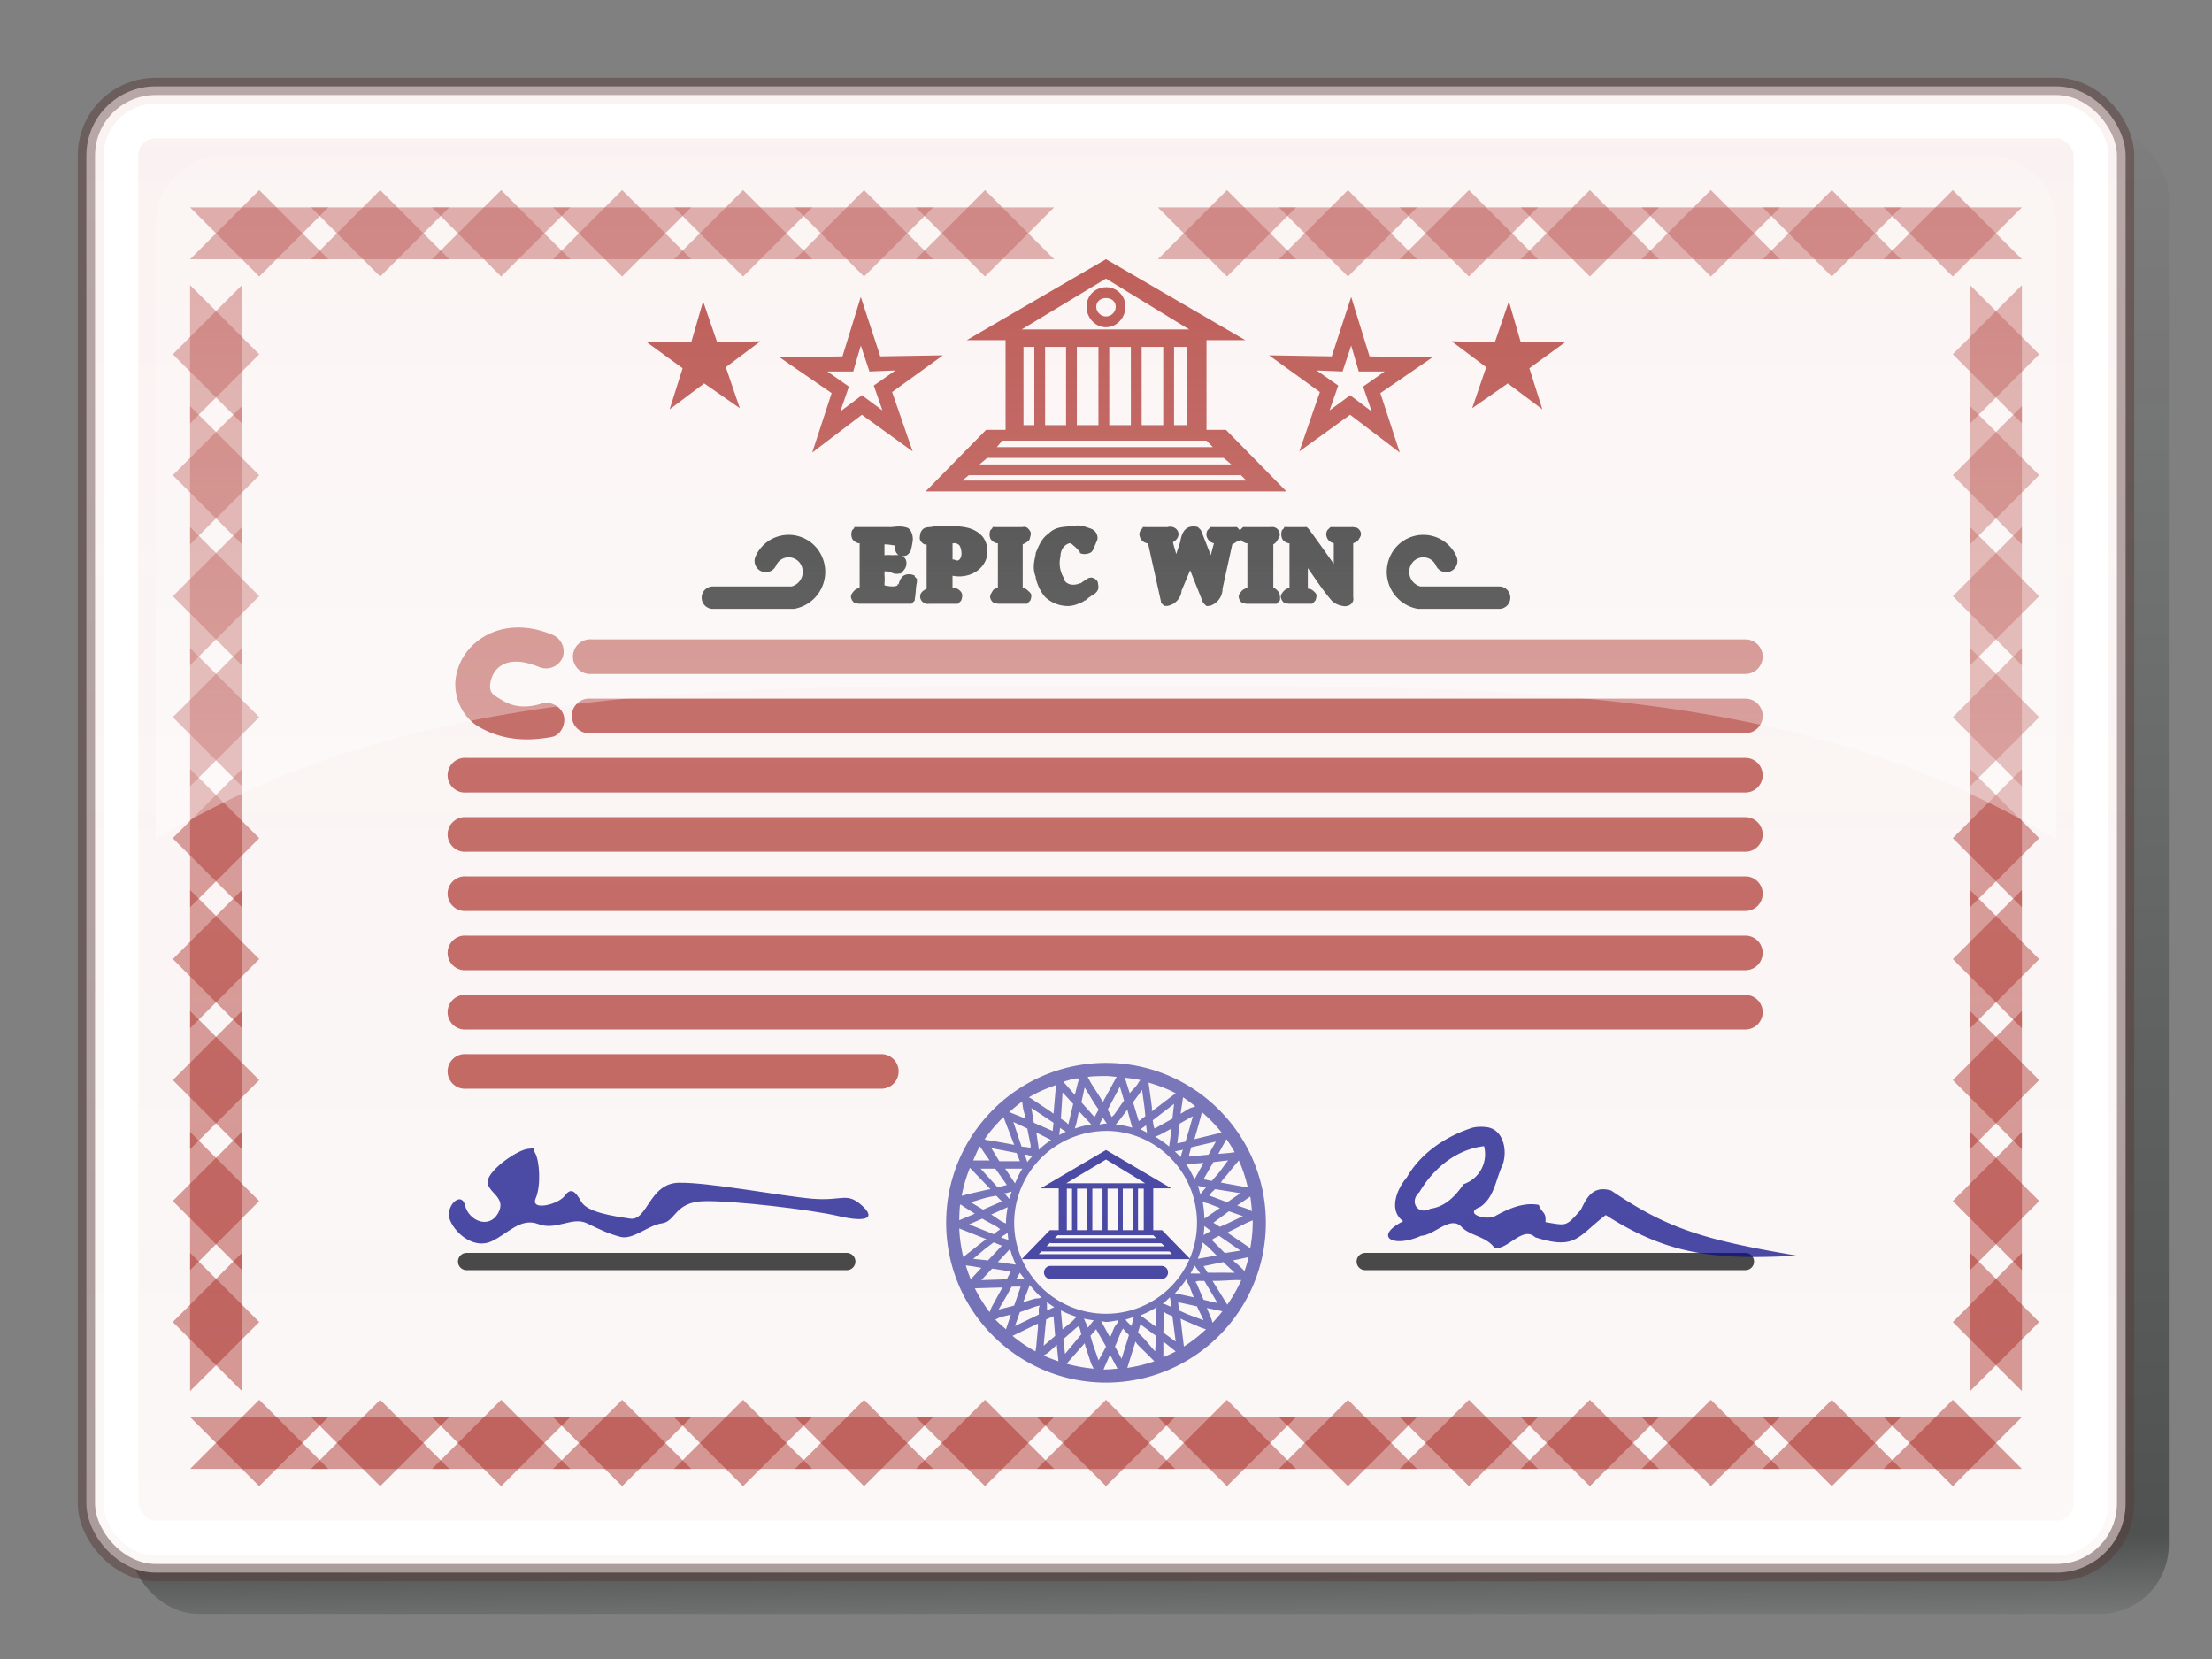
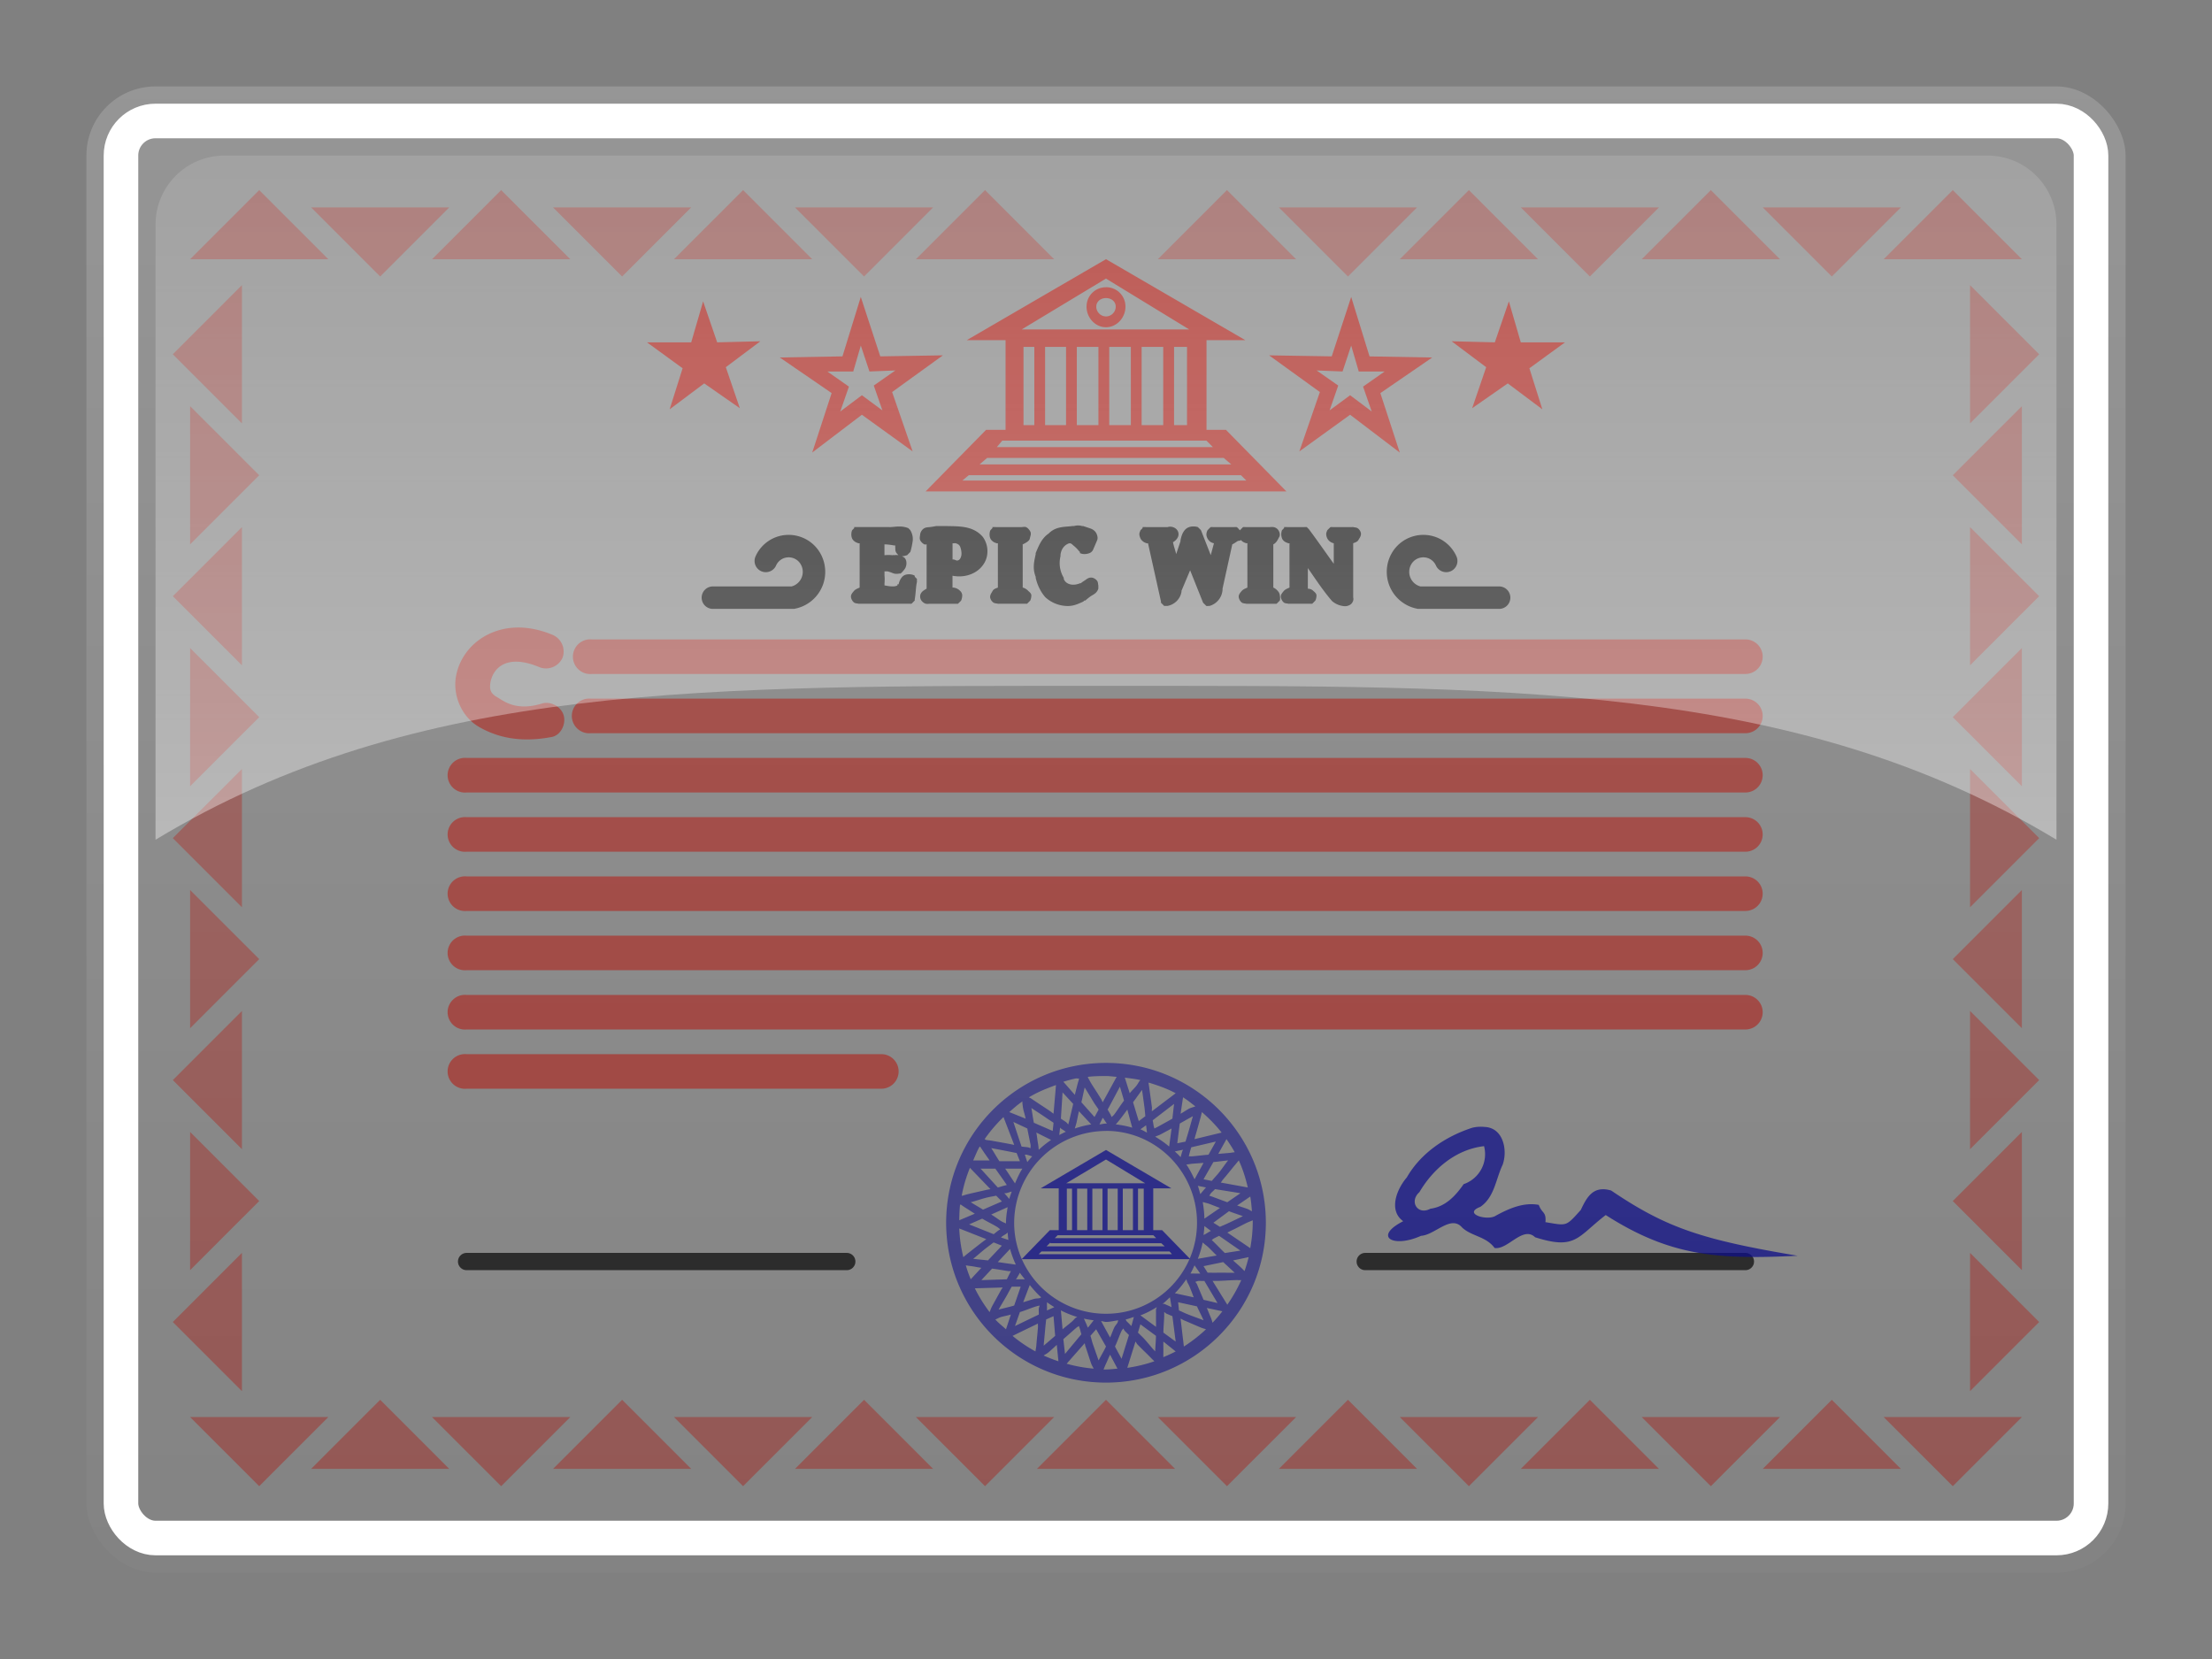
<svg xmlns="http://www.w3.org/2000/svg" xmlns:xlink="http://www.w3.org/1999/xlink" viewBox="0 0 64 48">
  <rect x="0" y="0" width="64" height="48" fill="#808080" stroke="none" />
  <defs>
    <linearGradient id="a" y2="1006.4" gradientUnits="userSpaceOnUse" x2="43" gradientTransform="translate(.5 .5)" y1="1050.9" x1="43.5">
      <stop offset="0" stop-color="#000606" stop-opacity=".063" />
      <stop offset=".053" stop-color="#000606" stop-opacity=".376" />
      <stop offset="1" stop-color="#000606" stop-opacity="0" />
    </linearGradient>
    <linearGradient id="c" y2="52.787" gradientUnits="userSpaceOnUse" x2="11.966" y1="-4.993" x1="11.966">
      <stop offset="0" stop-color="#fff" stop-opacity=".329" />
      <stop offset="1" stop-color="#fff" stop-opacity="0" />
    </linearGradient>
    <linearGradient id="d" y2="-5.765" gradientUnits="userSpaceOnUse" x2="31.423" y1="38.134" x1="31.423">
      <stop offset="0" stop-color="#fff" />
      <stop offset="1" stop-color="#fff" stop-opacity="0" />
    </linearGradient>
    <linearGradient id="b" y2="2.5" gradientUnits="userSpaceOnUse" x2="23.5" y1="45.5" x1="23.5">
      <stop offset="0" stop-color="#fcf8f8" />
      <stop offset="1" stop-color="#f9f0ef" />
    </linearGradient>
  </defs>
  <g transform="translate(0 -1004.4)" color="#000">
-     <rect rx="2" ry="2" height="43" width="59" y="1008.1" x="3.75" fill-rule="evenodd" fill="url(#a)" />
-     <rect transform="translate(0 1004.4)" rx="2" ry="2" height="43" width="59" y="2.5" x="2.5" stroke-linejoin="round" stroke-opacity=".498" fill-rule="evenodd" stroke="#573e3c" stroke-linecap="round" stroke-width=".5" fill="url(#b)" />
    <rect rx="1" ry="1" height="41" width="57" y="1007.9" x="3.5" stroke="#fff" stroke-linecap="round" fill="none" />
  </g>
  <g fill="#a41e17" color="#000">
    <path d="M7.5 5.5l-2 2h4l-2-2zm7 0l-2 2h4l-2-2zm7 0l-2 2h4l-2-2zm7 0l-2 2h4l-2-2zm7 0l-2 2h4l-2-2zm7 0l-2 2h4l-2-2zm7 0l-2 2h4l-2-2zm7 0l-2 2h4l-2-2zM9 6l2 2 2-2H9zm7 0l2 2 2-2h-4zm7 0l2 2 2-2h-4zm14 0l2 2 2-2h-4zm7 0l2 2 2-2h-4zm7 0l2 2 2-2h-4zM7 8.25l-2 2 2 2v-4zm50 0v4l2-2-2-2zm-51.5 3.5v4l2-2-2-2zm53 0l-2 2 2 2v-4zM7 15.25l-2 2 2 2v-4zm50 0v4l2-2-2-2zm-51.5 3.5v4l2-2-2-2zm53 0l-2 2 2 2v-4zM7 22.25l-2 2 2 2v-4zm50 0v4l2-2-2-2zm-51.5 3.5v4l2-2-2-2zm53 0l-2 2 2 2v-4zM7 29.25l-2 2 2 2v-4zm50 0v4l2-2-2-2zm-51.5 3.5v4l2-2-2-2zm53 0l-2 2 2 2v-4zM7 36.25l-2 2 2 2v-4zm50 0v4l2-2-2-2zM11 40.5l-2 2h4l-2-2zm7 0l-2 2h4l-2-2zm7 0l-2 2h4l-2-2zm7 0l-2 2h4l-2-2zm7 0l-2 2h4l-2-2zm7 0l-2 2h4l-2-2zm7 0l-2 2h4l-2-2zM5.5 41l2 2 2-2h-4zm7 0l2 2 2-2h-4zm7 0l2 2 2-2h-4zm7 0l2 2 2-2h-4zm7 0l2 2 2-2h-4zm7 0l2 2 2-2h-4zm7 0l2 2 2-2h-4zm7 0l2 2 2-2h-4z" opacity=".46" />
-     <path d="M11 5.5l-2 2h4l-2-2zm7 0l-2 2h4l-2-2zm7 0l-2 2h4l-2-2zm14 0l-2 2h4l-2-2zm7 0l-2 2h4l-2-2zm7 0l-2 2h4l-2-2zM5.5 6l2 2 2-2h-4zm7 0l2 2 2-2h-4zm7 0l2 2 2-2h-4zm7 0l2 2 2-2h-4zm7 0l2 2 2-2h-4zm7 0l2 2 2-2h-4zm7 0l2 2 2-2h-4zm7 0l2 2 2-2h-4zm-49 2.25v4l2-2-2-2zm53 0l-2 2 2 2v-4zM7 11.75l-2 2 2 2v-4zm50 0v4l2-2-2-2zm-51.5 3.5v4l2-2-2-2zm53 0l-2 2 2 2v-4zM7 18.75l-2 2 2 2v-4zm50 0v4l2-2-2-2zm-51.5 3.5v4l2-2-2-2zm53 0l-2 2 2 2v-4zM7 25.75l-2 2 2 2v-4zm50 0v4l2-2-2-2zm-51.5 3.5v4l2-2-2-2zm53 0l-2 2 2 2v-4zM7 32.75l-2 2 2 2v-4zm50 0v4l2-2-2-2zm-51.5 3.5v4l2-2-2-2zm53 0l-2 2 2 2v-4zm-51 4.25l-2 2h4l-2-2zm7 0l-2 2h4l-2-2zm7 0l-2 2h4l-2-2zm7 0l-2 2h4l-2-2zm7 0l-2 2h4l-2-2zm7 0l-2 2h4l-2-2zm7 0l-2 2h4l-2-2zm7 0l-2 2h4l-2-2zM9 41l2 2 2-2H9zm7 0l2 2 2-2h-4zm7 0l2 2 2-2h-4zm7 0l2 2 2-2h-4zm7 0l2 2 2-2h-4zm7 0l2 2 2-2h-4zm7 0l2 2 2-2h-4z" opacity=".46" />
-     <path style="block-progression:tb;text-indent:0;text-transform:none" d="M17.031 18.5a.502.502 0 10.094 1H50.5a.5.5 0 100-1H17.125a.5.5 0 00-.094 0zM17 20.214a.502.502 0 10.094 1H50.5a.5.5 0 100-1H17.094a.5.5 0 00-.094 0zM13.406 21.929a.502.502 0 10.094 1h37a.5.5 0 100-1h-37a.5.5 0 00-.094 0zM13.406 25.357a.502.502 0 10.094 1h37a.5.5 0 100-1h-37a.5.5 0 00-.094 0zM13.406 27.071a.502.502 0 10.094 1h37a.5.5 0 100-1h-37a.5.5 0 00-.094 0zM13.406 28.786a.502.502 0 10.094 1h37a.5.5 0 100-1h-37a.5.5 0 00-.094 0zM13.406 30.5a.502.502 0 10.094 1h12a.5.5 0 100-1h-12a.5.5 0 00-.094 0zM15.996 18.372c-1.462-.62-2.648.19-2.808 1.231-.08.52.159 1.139.687 1.438.53.299 1.184.452 2.09.282.26-.05.417-.372.344-.625s-.372-.418-.625-.344c-.768.24-1.13-.088-1.309-.188-.178-.101-.216-.218-.187-.407.058-.377.42-.879 1.433-.45a.525.525 0 00.656-.28.525.525 0 00-.28-.657z" opacity=".7" />
+     <path style="block-progression:tb;text-indent:0;text-transform:none" d="M17.031 18.5a.502.502 0 10.094 1H50.5a.5.5 0 100-1H17.125a.5.5 0 00-.094 0zM17 20.214a.502.502 0 10.094 1H50.5a.5.5 0 100-1H17.094a.5.5 0 00-.094 0zM13.406 21.929a.502.502 0 10.094 1h37a.5.5 0 100-1h-37a.5.5 0 00-.094 0zM13.406 25.357a.502.502 0 10.094 1h37a.5.5 0 100-1h-37a.5.5 0 00-.094 0zM13.406 27.071a.502.502 0 10.094 1h37a.5.5 0 100-1h-37a.5.5 0 00-.094 0zM13.406 28.786a.502.502 0 10.094 1h37a.5.5 0 100-1h-37a.5.5 0 00-.094 0zM13.406 30.5a.502.502 0 10.094 1h12a.5.5 0 100-1h-12a.5.5 0 00-.094 0M15.996 18.372c-1.462-.62-2.648.19-2.808 1.231-.08.52.159 1.139.687 1.438.53.299 1.184.452 2.09.282.26-.05.417-.372.344-.625s-.372-.418-.625-.344c-.768.24-1.13-.088-1.309-.188-.178-.101-.216-.218-.187-.407.058-.377.42-.879 1.433-.45a.525.525 0 00.656-.28.525.525 0 00-.28-.657z" opacity=".7" />
    <path style="block-progression:tb;text-indent:0;text-transform:none" d="M32 7.499l-4.031 2.344h1.125v2.593h-.563l-1.75 1.782H37.22l-1.75-1.782h-.562V9.843h1.125l-4.033-2.344zm0 .562l2.406 1.47h-4.844L32 8.06zm0 .25c-.315 0-.563.248-.563.563s.248.594.563.594.563-.28.563-.594A.557.557 0 0032 8.31zm0 .313c.153 0 .281.097.281.25s-.128.281-.281.281-.281-.129-.281-.281.128-.25.281-.25zm-2.387 1.413h.313V12.3h-.313v-2.263zm.625 0h.606V12.3h-.606v-2.263zm.918 0h.625V12.3h-.625v-2.263zm.938 0h.625V12.3h-.625v-2.263zm.937 0h.625V12.3h-.625v-2.263zm.938 0h.375V12.3h-.375v-2.263zm-4.97 2.712h5.906l.187.187h-6.25l.156-.187zm-.438.5h6.844l.219.187h-7.281l.218-.187zm-.531.5h7.875l.156.156h-8.219l.188-.156z" />
    <path d="M39.094 8.593l-.563 1.718-1.812-.03 1.469 1.062-.594 1.718L39.063 12l1.437 1.094-.562-1.72 1.5-1.03-1.813-.032-.53-1.718zm4.563.125l-.407 1.187L42 9.874l1 .75-.406 1.187 1.031-.718 1 .75-.375-1.188 1.031-.75h-1.28l-.345-1.187zm-4.563 1.28l.219.75h.75l-.625.438.25.719-.625-.469-.594.438.25-.719-.625-.437.75.03.25-.75zM24.906 8.593l.563 1.718 1.812-.03-1.469 1.062.594 1.718L24.937 12 23.5 13.093l.562-1.72-1.5-1.03 1.813-.032.53-1.718zm-4.563.125l.407 1.187L22 9.874l-1 .75.406 1.187-1.031-.718-1 .75.375-1.188-1.031-.75h1.28l.345-1.187zm4.563 1.28l-.219.75h-.75l.625.438-.25.719.625-.469.594.438-.25-.719.625-.437-.75.03-.25-.75z" fill-rule="evenodd" />
    <path style="block-progression:tb;text-indent:0;text-transform:none" d="M13.406 23.643a.502.502 0 10.094 1h37a.5.5 0 100-1h-37a.5.5 0 00-.094 0z" opacity=".7" />
  </g>
  <path d="M41.843 16.23c-.066-.15-.185-.275-.33-.35a.729.729 0 00-.938.245.762.762 0 00.483 1.167h2.316" color="#000" stroke="#000" stroke-linecap="round" stroke-width=".65" fill="none" />
  <path d="M13.5 36.5h11" opacity=".75" color="#000" stroke="#000" stroke-linecap="round" stroke-width=".5" fill="none" />
-   <path style="block-progression:tb;text-indent:0;text-transform:none" d="M15.286 33.238c-.294.018-1.126.589-1.173.927s.566.459.3.934-.852.218-.958-.223c-.105-.44-.61.035-.426.448s.713.811 1.19.592c.478-.22.837-.697 1.355-.5.519.198.98-.227 1.406-.023.427.204.606.294.967.393s.812-.34 1.208-.392c.395-.053.367-.621 1.216-.64.849-.02 3.107.246 3.892.431.786.185 1.104.073.666-.314-.438-.387-.556-.115-1.427-.188s-3.015-.483-3.87-.462c-.854.02-.895 1.114-1.404 1.037-.51-.076-1.24-.186-1.41-.489-.172-.303-.299-.421-.48-.17s-1.001.452-.84.076c.163-.377.112-1.102-.018-1.319-.13-.217.1-.136-.194-.118zm9.563 1.688c.059-.102-.06.101 0 0z" opacity=".75" color="#000" fill="navy" />
  <path d="M39.5 36.5h11" opacity=".75" color="#000" stroke="#000" stroke-linecap="round" stroke-width=".5" fill="none" />
  <path style="block-progression:tb;text-indent:0;text-transform:none" d="M42.594 32.63c-.766.25-1.484.727-1.891 1.437-.294.342-.536.956-.104 1.266-.88.45-.29.788.516.423.403-.023.868-.621 1.191-.237.279.255.692.253.937.589.38.063.818-.652 1.173-.31 1.184.378 1.224-.017 2.043-.643 1.882 1.206 3.272 1.289 5.553 1.178-2.76-.464-3.794-.802-5.397-1.888-.532-.155-.71.212-.878.562-.442.495-.4.455-1.022.354.023-.315-.094-.236-.194-.5-.441-.083-.87.109-1.244.313-.241.16-.97-.057-.446-.256.41-.28.446-.802.645-1.218.151-.42.02-1.071-.519-1.094a1.06 1.06 0 00-.363.024zm.344.531a.916.916 0 01-.59 1.1c-.238.341-.525.652-.962.711-.368.199-.624-.209-.318-.48.402-.682 1.062-1.238 1.87-1.33z" opacity=".75" color="#000" fill="navy" />
  <g opacity=".75" color="#000">
    <path style="block-progression:tb;text-indent:0;text-transform:none" d="M32 30.753c-2.553 0-4.625 2.072-4.625 4.625s2.072 4.625 4.625 4.625 4.625-2.072 4.625-4.625-2.072-4.625-4.625-4.625zm0 .38c.106 0 .204.016.308.023l-.403.736c-.02-.034-.026-.06-.047-.095-.1-.165-.209-.327-.285-.45-.038-.063-.07-.13-.095-.167-.005-.007.004-.018 0-.024.166-.02.35-.023.522-.023zm.545.047c.153.02.304.036.451.071-.007.007-.017.015-.024.024-.028.034-.05.085-.095.142-.048.063-.129.135-.19.214l-.142-.451zm-1.423.024c.03-.006.065.005.095 0-.002.01.003.013 0 .023-.011.043-.03.096-.047.166-.02.078-.048.187-.071.285l-.333-.38c.118-.034.235-.07.356-.094zm2.111.118c.274.084.536.175.783.309l-.688.521c-.006-.041.005-.075 0-.118-.024-.19-.052-.378-.071-.522a7.372 7.372 0 00-.024-.166c0-.007.002-.018 0-.024zm-2.68.071l-.071.83c-.034-.023-.06-.047-.095-.07-.158-.11-.307-.203-.427-.285l-.142-.095c-.012-.007-.036-.014-.048-.024.244-.149.51-.257.783-.355zm1.85.048l.119.403c-.11.143-.203.296-.285.403-.022.029-.053.048-.071.072-.017-.027-.027-.061-.048-.095a8.693 8.693 0 01-.07-.119l.355-.664zm-1.02.024c.075.12.165.268.261.427.046.076.098.139.142.213l-.118.214-.38-.427c.038-.155.066-.31.095-.427zm1.66.07c.02.143.047.332.072.523.01.086.015.156.023.237l-.19.142-.165-.545c.094-.124.189-.264.26-.356zm-2.3.072l.308.332c-.041.18-.086.364-.118.498l-.024.095c-.025-.017-.04-.05-.071-.071-.038-.026-.1-.064-.143-.095l.048-.759zm3.486.142c.125.077.24.172.356.261-.04.02-.126.037-.19.071-.067.037-.153.097-.237.143l.071-.475zm-4.648.119c.003.012-.003.033 0 .047.006.044.01.095.023.166.015.079.053.184.071.285l-.474-.19c.126-.11.241-.213.38-.308zm4.388.071l-.048.427c-.157.088-.308.173-.427.237-.035.02-.067.033-.095.048-.004-.03-.018-.057-.023-.095-.006-.04-.018-.098-.024-.143l.617-.474zm-4.128.119c.117.08.276.179.427.284.077.054.139.09.214.143l-.024.237-.545-.237c-.03-.148-.05-.313-.072-.427zm2.776.047l.142.522a2.78 2.78 0 00-.475-.095c.028-.035.075-.085.119-.142.06-.078.137-.18.214-.285zm-1.4.047l.356.38a2.92 2.92 0 00-.475.119c.012-.043.03-.096.048-.166.022-.09.043-.217.071-.333zm3.558.024c.206.18.401.377.57.593l-.784.19c.01-.034.014-.06.024-.095.056-.184.102-.359.142-.498.02-.07.036-.147.048-.19zm-.261.119c-.04.138-.087.314-.142.498l-.072.237-.237.048.071-.57c.14-.08.274-.156.38-.213zm-5.48.024l.31.806-.12-.024c-.188-.036-.378-.069-.521-.095-.072-.013-.122-.016-.166-.023-.016-.003-.036-.02-.048-.024.16-.233.344-.444.546-.64zm2.87.023c.006.008.02.017.025.024.038.062.07.105.094.142H32c-.064 0-.127.02-.19.024l.095-.19zm-2.584.119l.403.19c.032.171.07.345.095.474.006.035-.005.066 0 .095-.03-.005-.036-.017-.072-.024-.05-.01-.129-.012-.19-.024l-.236-.711zm3.842.095v.023c.01.073.017.146.024.19-.065-.03-.123-.07-.19-.095l.166-.118zm-2.49.07c.007.006.016.02.023.025l.143.094c-.067.03-.126.061-.19.095l.024-.213zm3.225.025l-.07.521a2.84 2.84 0 00-.404-.284c.04-.02.102-.037.166-.071l.308-.166zM32 32.72c1.459 0 2.633 1.198 2.633 2.657S33.459 38.011 32 38.011c-1.46 0-2.657-1.174-2.657-2.633A2.667 2.667 0 0132 32.722zm-2.016.048l.427.214a2.886 2.886 0 00-.356.284c-.007-.044-.01-.118-.024-.19-.016-.088-.026-.197-.047-.308zm5.502.19c.084.122.167.249.238.38-.045.002-.118.018-.19.023l-.285.024.237-.427zm-.308.071l-.213.38c-.175.014-.344.037-.475.047-.042.003-.062-.002-.095 0 .01-.031.012-.054.024-.095.013-.045.031-.113.048-.166l.711-.166zm-6.83.142c.004.008.016.013.023.024l.095.142c.043.064.11.155.166.238h-.475c.063-.135.114-.278.19-.404zm.331.048c.139.025.32.06.498.095.086.016.157.032.237.047l.095.237h-.593c-.089-.134-.167-.277-.237-.38zm5.55.047c-.004.015-.02.034-.023.048l-.048.166c-.05-.059-.11-.112-.166-.166l.237-.048zm-4.577.143c.013.002.035-.003.047 0 .072.013.122.04.166.047-.048.054-.098.109-.142.166l-.071-.213zm5.882.166c-.092.108-.188.263-.308.403-.06.068-.11.124-.166.19l-.238-.048.285-.498c.155-.013.306-.038.427-.047zm.308 0c.117.25.195.507.261.782l-.782-.142c.027-.032.043-.063.07-.095.126-.145.239-.292.333-.403l.118-.142zm-1.02.07l-.26.475c-.072-.145-.144-.297-.238-.427.045-.002.117-.018.19-.024l.308-.023zm-6.76.143l.594.617c-.044.01-.075.013-.12.023-.186.044-.38.085-.52.12-.071.016-.124.035-.167.047-.007.001-.017-.002-.024 0a4.11 4.11 0 01.238-.807zm.309.024h.427c.103.147.208.292.284.403l.048.071-.095.024c-.047.011-.11.036-.166.047l-.498-.545zm.711 0h.499c-.086.131-.15.282-.214.427l-.095-.143c-.051-.075-.122-.19-.19-.284zm5.574.498l.238.047-.024.024-.119.142a.228.228 0 01-.023.024c-.025-.082-.04-.159-.072-.237zm.498.095l.736.118-.38.261c-.163-.058-.328-.122-.45-.166-.037-.013-.043-.013-.072-.023.02-.023.025-.044.048-.072.029-.034.084-.078.118-.118zm-5.882.07c-.024.074-.053.139-.07.214l-.143-.166c.013-.003.035.003.047 0 .071-.017.123-.036.166-.047zm-.45.12l.166.166-.546.237c-.13-.08-.256-.152-.356-.214.139-.033.316-.1.498-.142.085-.02.157-.028.238-.047zm7.352.023c.024.138.037.286.048.427-.04-.016-.082-.05-.142-.071-.075-.027-.19-.064-.285-.095l.38-.26zm-1.375.166c.008.002.015-.003.023 0 .042.016.098.023.166.048.085.03.2.079.309.118l-.45.309a3.067 3.067 0 00-.048-.475zm-7.021.071c.006.004.016-.004.024 0 .037.025.08.057.142.095l.26.166-.45.19c.003-.147.007-.307.024-.45zm1.376.072c-.023.144-.048.3-.048.45v.024c-.037-.024-.08-.033-.142-.071-.08-.05-.18-.127-.285-.19l.475-.213zm6.404.118c.147.055.289.102.403.142a66.34 66.34 0 01-.45.214c-.079.037-.14.06-.214.095l-.19-.119.45-.332zm-7.14.214c.154.092.312.166.427.237.034.02.069.054.095.071-.024.019-.04.024-.07.047-.034.026-.081.066-.12.095l-.711-.284.38-.166zm7.827.047v.071c0 .253-.029.495-.071.736l-.664-.451c.035-.016.06-.03.095-.048.174-.081.343-.174.474-.237.066-.031.127-.05.166-.07zm-1.4.166l.19.142c-.065.032-.126.075-.166.095l-.047.024a2.78 2.78 0 00.024-.26zm-7.091.071l.782.309c-.033.026-.06.045-.094.07-.153.117-.312.244-.427.333-.058.044-.108.09-.143.118a4.223 4.223 0 01-.118-.83zm1.4.119c.007.072.01.143.023.213l-.213-.07c.007-.007.016-.019.023-.025.058-.044.108-.067.143-.094.008-.007.013-.017.023-.024zm6.119.095l.616.427-.45.07c-.12-.114-.241-.244-.332-.331l-.048-.048c.029-.014.035-.03.071-.047.04-.02.096-.05.143-.071zm-6.523.19l.237.094-.403.427c-.156-.02-.311-.031-.427-.047.114-.088.25-.216.403-.332l.19-.143zm6.048 0c.005.008.015.014.024.023.032.032.09.069.142.119.066.063.156.158.238.237l-.546.095c.06-.151.109-.312.142-.475zm-5.574.19c.044.155.099.306.166.45-.006-.002-.016.001-.023 0a7.62 7.62 0 00-.166-.024c-.092-.012-.217-.032-.332-.047l.355-.38zm6.903.236a4.07 4.07 0 01-.119.404c-.031-.032-.066-.069-.119-.119-.055-.053-.141-.124-.213-.19l.45-.095zm-.736.143c.118.11.243.223.332.308-.142.004-.335-.004-.521 0-.096.002-.171-.002-.261 0l-.119-.19.57-.118zm-7.447.095c.043.007.094.014.166.023.075.01.188.035.284.048l-.308.332a4.02 4.02 0 01-.142-.403zm6.617 0l.166.237h-.047c-.073.002-.146-.002-.19 0-.022 0-.033-.002-.047 0 .047-.078.079-.155.118-.237zm-5.858.094c.172.02.344.054.474.072.036.004.042-.004.071 0l-.047.095c-.022.04-.046.096-.071.142l-.736.024.309-.333zm.806.12c.041.068.096.123.142.189h-.26c.004-.008.019-.016.023-.024.035-.064.075-.126.095-.166zm4.815.189l.024.071c.016.041.043.075.07.142.035.084.078.199.12.309l-.546-.119c.124-.12.232-.262.332-.403zm1.4.024c.072-.003.145.002.19 0a4.42 4.42 0 01-.404.711l-.427-.688h.119c.192-.004.376-.02.521-.023zm-1.044.023c.046-.001.113.002.166 0l.38.64-.404-.094c-.07-.17-.137-.323-.19-.45-.013-.033-.036-.046-.047-.072.03-.001.056-.023.095-.024zm-4.886.119c.103.124.21.25.332.356-.012.003-.033.02-.048.023-.043.012-.096.004-.166.024-.085.025-.2.062-.308.095l.19-.498zm-.522.047h.26l-.189.546c-.157.048-.332.084-.45.118.067-.126.168-.282.26-.45.044-.08.075-.14.119-.214zm-.261.024c-.015.028-.032.043-.047.071-.093.169-.192.347-.261.475-.035.064-.051.126-.071.166a4.286 4.286 0 01-.427-.688l.806-.024zm4.839.285l.047.284c-.014-.006-.034-.018-.047-.023-.068-.028-.125-.056-.166-.072-.021-.008-.034.005-.048 0 .078-.054.142-.128.214-.19zm-3.558.142c.07.051.14.097.213.142l-.213.095v-.024c.005-.072-.003-.121 0-.166v-.047zm3.795 0l.545.119c.065.148.143.289.19.403-.133-.055-.32-.116-.498-.19-.08-.033-.138-.065-.213-.095l-.024-.237zm-4.009.095c-.002.032-.02.053-.023.095-.004.043.004.114 0 .166l-.688.332.142-.403c.176-.054.342-.128.475-.166.04-.012.063-.015.094-.024zm3.392.047c-.001.015-.022.05-.023.071-.003.045.002.094 0 .166-.003.093.003.214 0 .333l-.451-.333c.17-.063.321-.144.474-.237zm1.447.024l.45.095c-.089.117-.183.224-.284.332-.013-.04-.023-.084-.047-.142-.032-.077-.077-.189-.119-.285zm-4.222.071c.152.077.308.14.474.19-.011.009-.03.01-.047.024-.034.028-.063.071-.119.118-.069.06-.171.137-.26.214l-.048-.546zm2.989.048c.029.011.034.032.07.047.046.019.113.05.167.071l.095.735-.356-.26c.004-.175.02-.344.024-.475v-.118zm-4.436.07l-.142.428c-.102-.096-.216-.18-.308-.285.042-.011.096-.05.166-.071.075-.022.187-.042.284-.071zm1.234.048l.047.57-.332.284c.01-.142.032-.335.047-.522.008-.087.018-.154.024-.237l.214-.095zm2.324.024l-.071.26-.024-.023c-.05-.053-.087-.087-.118-.119-.012-.011-.015-.037-.024-.047.081-.017.158-.048.237-.071zm-1.447.047c.091.02.19.036.285.048l-.166.213c-.005-.014-.02-.034-.024-.047-.024-.069-.055-.125-.071-.166-.008-.021-.018-.034-.024-.048zm2.799 0c.035.014.06.033.095.048.177.074.364.158.498.213.056.023.103.032.142.048-.198.185-.41.352-.64.498l-.095-.807zm-1.803.048c-.007.013-.013.051-.023.07-.02.04-.064.078-.095.143-.037.078-.073.187-.119.285l-.26-.475c.047.003.094.024.142.024.124 0 .235-.032.355-.047zm-2.324.095c-.003.041.003.077 0 .118-.016.192-.037.377-.047.522-.006.072-.022.122-.024.166a4.103 4.103 0 01-.664-.45l.735-.356zm2.965.023l.45.332c-.003.161-.02.328-.023.451-.098-.102-.206-.245-.332-.38-.058-.06-.112-.109-.166-.165l.07-.238zm-1.78.048l.025.071c.015.043.028.115.047.166l-.474.57-.048-.428c.137-.118.277-.244.38-.332.027-.023.048-.028.07-.047zm1.282.071c.018.02.025.048.047.071.032.034.081.08.119.119l-.214.688-.19-.356c.077-.163.132-.329.19-.45.015-.032.035-.047.048-.072zm-.783.024l.285.498c-.07.148-.16.292-.214.403l-.166-.474c-.028-.082-.042-.159-.071-.238l.166-.19zm1.138.355c.022.023.027.049.048.072.131.14.279.274.38.38.05.052.087.086.118.118-.252.088-.51.15-.783.19l.237-.76zm.807 0l.356.285c-.112.06-.239.116-.356.166 0-.043-.002-.08 0-.142.002-.086-.003-.203 0-.309zm-2.277.048c.011.032.012.062.024.095.063.181.117.361.166.498.021.06.054.102.07.142a4.28 4.28 0 01-.782-.142l.522-.593zm-.807.047l.048.475a4.154 4.154 0 01-.427-.166c.034-.028.087-.048.142-.095.066-.056.158-.141.237-.214zm1.542.285l.214.403c-.112.009-.218.024-.332.024h-.072c.02-.04.04-.1.072-.166.034-.07.073-.173.118-.261z" opacity=".75" fill="navy" />
    <path style="block-progression:tb;text-indent:0;text-transform:none" d="M30.11 34.382h.522v1.211h-.257l-.816.84h4.882l-.817-.84h-.257v-1.211h.523L32 33.272l-1.89 1.11zm1.89-.834l1.133.687H30.85l1.15-.687zm-1.133.843h.15v1.202h-.15v-1.202zm.297 0h.294v1.202h-.294v-1.202zm.44 0h.295v1.202h-.294v-1.202zm.441 0h.294v1.202h-.294v-1.202zm.44 0h.295v1.202h-.294v-1.202zm.441 0h.166v1.202h-.166v-1.202zM30.6 35.74h2.769l.082.083h-2.933l.082-.083zm-.21.211v.018h3.208l.101.092h-3.42l.11-.11zm-.258.257h3.705l.07.079h-3.854l.08-.079z" fill="navy" />
-     <path d="M30.395 36.816h3.21" stroke="navy" stroke-linecap="round" stroke-width=".38" fill="none" />
  </g>
  <path d="M27.091 15.219c-.001 0-.095.02-.188.031-.046.006-.097.002-.156.031s-.116.102-.125.188c-.004.045-.022.105 0 .156s.08.108.125.125c.03.012.041-.001.063 0v1.281c-.053.034-.116.062-.157.125a.168.168 0 00-.03.094c-.005.05.02.117.062.156.083.08.136.068.218.063h.75a.163.163 0 00.032 0 .163.163 0 00.031 0 .163.163 0 00.03-.03.163.163 0 00.032-.032.163.163 0 00.031-.031.4.4 0 00.031-.156.183.183 0 00-.062-.125.313.313 0 00-.188-.094c-.022-.003-.02.002-.031 0v-.344c.384.079.817-.081.969-.469a.706.706 0 00-.094-.656c-.147-.173-.344-.25-.531-.281s-.375-.027-.532-.031h-.218a.163.163 0 00-.032 0 .163.163 0 00-.03 0zm3.937 0c-.176.03-.445-.001-.656.188-.014.008-.017.022-.031.03-.217.144-.305.403-.375.563a.163.163 0 000 .032c-.039.189-.102.41 0 .656.002.01-.002.021 0 .031.046.202.143.41.281.563a.966.966 0 00.594.25c.213.016.37-.068.5-.125a.163.163 0 00.031-.032.163.163 0 00.031 0c.028-.025.082-.074.157-.125s.174-.083.218-.218a.163.163 0 000-.032.163.163 0 000-.031.163.163 0 000-.031c-.01-.038-.006-.089-.03-.125a.247.247 0 00-.126-.094c-.105-.03-.177.034-.219.063s-.068.043-.093.062-.044.034-.032.031a.163.163 0 00-.03 0c-.084.036-.19.055-.282.032s-.16-.078-.188-.157a.163.163 0 000-.031.833.833 0 01-.095-.624.163.163 0 000-.031c.014-.164.104-.296.25-.344h.032c.032.005.055.03.093.063.049.04.106.092.157.156a.163.163 0 00.031.031.163.163 0 000 .031c.073.042.195.037.281 0s.102-.104.125-.156c.047-.105.086-.203.094-.219.03-.077-.01-.193-.063-.25s-.108-.077-.156-.093l-.187-.063a.163.163 0 00-.032 0c-.133-.039-.22.001-.25 0a.163.163 0 00-.03 0zm-6.313.031a.163.163 0 000 .031.163.163 0 00-.03.031.163.163 0 00-.031.032c-.036.087-.031.214.03.282s.119.08.157.093c.015.006.023-.004.031 0 .004.002-.002.03 0 .032V17c-.036.018-.082.033-.125.062-.021.015-.038.033-.062.063s-.074.086-.063.156.058.133.094.156.087.02.125.031a.163.163 0 00.031 0h1.438a.163.163 0 00.031 0 .163.163 0 00.031 0 .163.163 0 00.032-.031.163.163 0 00.03-.031.163.163 0 00.032-.031.163.163 0 000-.032c.034-.189.03-.363.063-.5a.163.163 0 000-.031.163.163 0 000-.031.163.163 0 000-.031.163.163 0 00-.032-.032.163.163 0 00-.031-.031.163.163 0 000-.031c-.068-.04-.165-.052-.25-.031s-.128.079-.156.125c-.045.072-.05.13-.063.156 0 .002-.03-.002-.031 0-.003.001.003.03 0 .031-.086.05-.23.028-.375 0v-.031c0-.054.013-.15 0-.25v-.031-.094a.163.163 0 00.031 0 .163.163 0 00.032 0c.013-.004.067.01.125.031s.116.06.25.031a.163.163 0 00.03 0 .163.163 0 00.032-.031.163.163 0 00.031-.031c.046-.054.077-.09.094-.156s.017-.156-.031-.22c-.026-.033-.06-.046-.094-.062.047.004.116-.018.156-.031a.163.163 0 00.03-.032.163.163 0 00.031-.031.163.163 0 00.031-.031c.023-.07.047-.178.063-.281a.481.481 0 00-.063-.344.163.163 0 00-.03-.032.163.163 0 00-.032-.031c-.227-.092-.438-.018-.562-.031a.163.163 0 00-.031 0h-.875a.163.163 0 00-.032 0 .163.163 0 00-.031 0 .163.163 0 00-.031 0zm4 0a.163.163 0 000 .031.163.163 0 00-.03.031.163.163 0 00-.031.032c-.036.087-.031.214.03.282s.119.08.157.093c.015.006.023-.004.031 0 .004.002-.002.03 0 .032V17c-.037.019-.07.018-.125.062-.02.016-.04.058-.062.094s-.051.094-.031.156.059.104.093.125.088.021.125.031a.163.163 0 00.032 0h.75a.163.163 0 00.03 0 .163.163 0 00.032 0 .163.163 0 00.03-.03.163.163 0 00.032-.033.163.163 0 00.031-.03.364.364 0 00.031-.157c-.005-.053-.059-.092-.093-.125A.33.33 0 0029.59 17v-1.25c.064-.03.141-.068.187-.125.02-.025.019-.053.031-.094s.03-.1 0-.156-.082-.11-.125-.125-.083 0-.125 0h-.75a.163.163 0 00-.031 0 .163.163 0 00-.031 0 .163.163 0 00-.031 0zm4.344 0a.163.163 0 000 .031.163.163 0 00-.03.031.163.163 0 00-.032.032c-.015.04-.035.076-.031.125s.03.121.062.156c.064.07.121.084.156.094.018.005.025-.003.032 0l.375 1.687a.163.163 0 000 .032.163.163 0 00.03.03.163.163 0 00.032.032.163.163 0 00.031.031.163.163 0 00.032 0 .163.163 0 00.03 0 .163.163 0 00.032 0 .502.502 0 00.406-.406c.002-.01-.001-.021 0-.031l.25-.594.375.938a.163.163 0 00.031.03.163.163 0 00.032.032.163.163 0 00.03.031.163.163 0 00.063 0 .163.163 0 00.032 0 .52.52 0 00.375-.468v-.032l.282-1.282c.04-.016.091-.053.156-.094.022-.014.069-.003.094-.03.061.067.118.08.156.093.015.005.023-.004.031 0 .004.002-.002.03 0 .031V17c-.037.019-.082.033-.125.063-.021.014-.038.032-.062.062s-.074.086-.063.157.058.133.094.156.087.02.125.031a.163.163 0 00.031 0h.781a.163.163 0 00.032 0 .163.163 0 00.03 0 .163.163 0 00.032-.031.163.163 0 00.031-.032.163.163 0 00.032-.03c.015-.043.007-.106 0-.157s-.032-.094-.063-.125a.347.347 0 00-.125-.094v-1.25c.076-.038.116-.107.156-.187.015-.03.032-.047.032-.094a.24.24 0 00-.063-.156c-.07-.07-.145-.07-.219-.063H36.03a.163.163 0 00-.032 0 .163.163 0 00-.031 0 .163.163 0 00-.031.031.163.163 0 00-.031.032.163.163 0 00-.032.031c-.03-.035-.06-.076-.093-.094a.163.163 0 00-.032 0 .163.163 0 00-.031 0h-.625a.163.163 0 00-.031 0 .163.163 0 00-.031 0 .163.163 0 00-.032.031.163.163 0 00-.031.032.163.163 0 00-.031.031.272.272 0 00-.031.125c0 .05.03.118.062.156.063.076.119.083.156.094l-.092.343-.282-.718a.163.163 0 00-.03-.032.163.163 0 00-.032-.031.163.163 0 00-.03-.031c-.076-.025-.177-.025-.25 0s-.124.074-.157.125c-.06.091-.077.182-.094.25-.002.007.002.024 0 .031l-.125.375c-.028-.114-.072-.232-.093-.344.07-.037.139-.109.156-.187s-.012-.165-.094-.219a.262.262 0 00-.219-.031h-.625a.163.163 0 00-.03 0 .163.163 0 00-.032 0 .163.163 0 00-.031 0zm4.094 0a.163.163 0 000 .031.163.163 0 00-.031.031.163.163 0 00-.031.032c-.034.083-.025.215.03.281s.12.078.157.094c.015.006.023-.005.031 0 .005.002-.002.03 0 .031V17c-.036.019-.082.033-.125.063-.021.014-.038.032-.062.062s-.074.086-.063.156.058.134.094.157.088.02.125.03a.163.163 0 00.031 0h.594a.163.163 0 00.031 0 .163.163 0 00.032 0 .163.163 0 00.03-.03.163.163 0 00.032-.032.163.163 0 00.03-.031.35.35 0 00.032-.156c-.006-.053-.06-.094-.094-.125-.069-.063-.122-.054-.156-.063v-.594c.222.315.427.634.687.938a.163.163 0 00.032.031.603.603 0 00.28.125c.06.011.131.019.22-.031a.207.207 0 00.093-.125c.011-.04.006-.06 0-.094V15.719c.037-.02.07-.02.125-.063.02-.016.041-.058.063-.094s.05-.094.031-.156-.06-.104-.094-.125-.088-.021-.125-.031a.163.163 0 00-.03 0h-.563a.163.163 0 00-.032 0 .163.163 0 00-.03 0 .163.163 0 00-.032.031.163.163 0 00-.031.031.163.163 0 00-.032.032c-.017.04-.034.074-.03.125.002.05.03.121.062.156.062.07.12.082.156.094v.593c-.24-.333-.474-.671-.719-1a.163.163 0 00-.033-.03.163.163 0 00-.03-.032.163.163 0 00-.032 0 .163.163 0 00-.031 0h-.5a.163.163 0 00-.032 0 .163.163 0 00-.03 0 .163.163 0 00-.032 0zm-9.594.469c.03.004.07-.008.094 0 .067.022.097.04.125.094.027.06.057.195.031.281s-.055.119-.125.125c-.033-.01-.061-.026-.094-.031-.008-.002-.022.001-.03 0v-.469zm-1.969.031c.106.001.21.02.281.031h.032c.001.014-.003.037 0 .063.004.043-.012.115.062.187.011.011.018.023.031.032a.436.436 0 00-.125 0c-.027-.008-.038.002-.062 0-.086-.01-.166-.003-.219 0v-.313z" xlink:href="#path9012" />
  <path d="M22.157 16.23c.066-.15.185-.275.33-.35a.729.729 0 01.938.245.762.762 0 01-.483 1.167h-2.316" color="#000" stroke="#000" stroke-linecap="round" stroke-width=".65" fill="none" />
  <g opacity=".6" fill-rule="evenodd" color="#000">
    <rect rx="2" ry="2" height="43" width="59" y="2.5" x="2.5" fill="url(#c)" />
    <path d="M6.5 4.5c-1.108 0-2 .892-2 2v17.796c7.556-4.567 15.984-4.452 27.5-4.452s19.944-.115 27.5 4.452V6.5c0-1.108-.892-2-2-2h-51z" fill="url(#d)" />
  </g>
</svg>